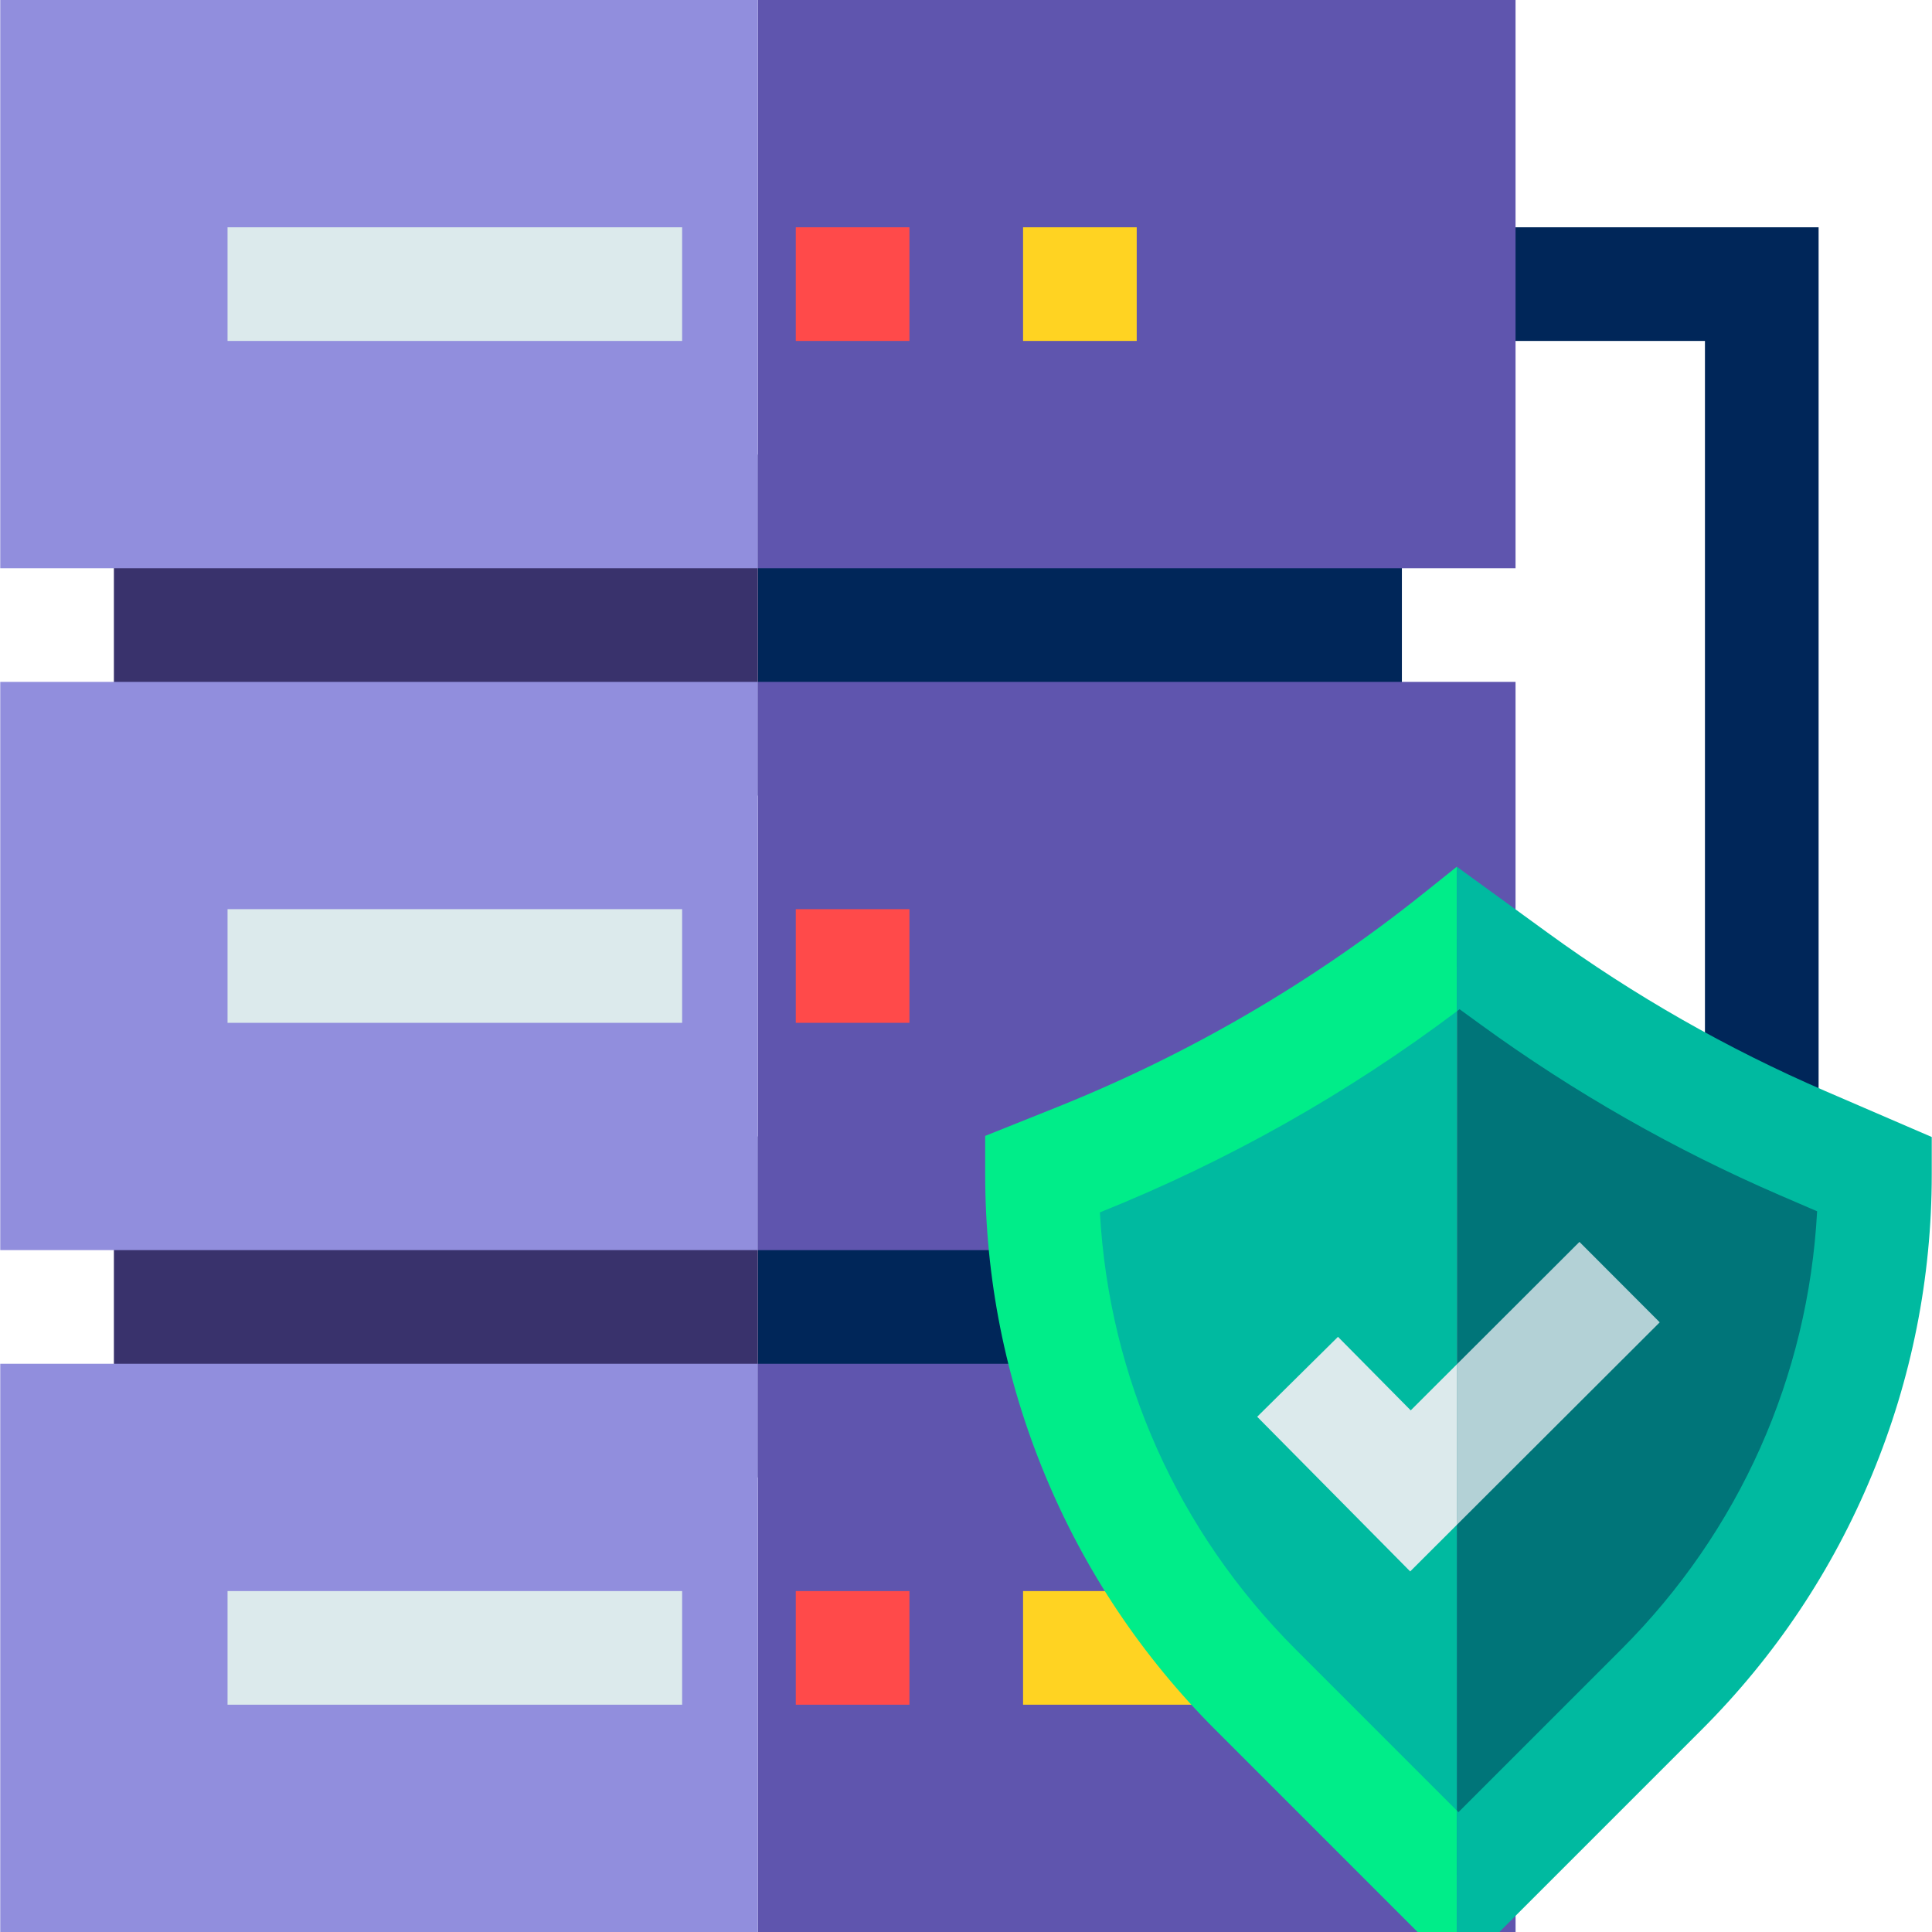
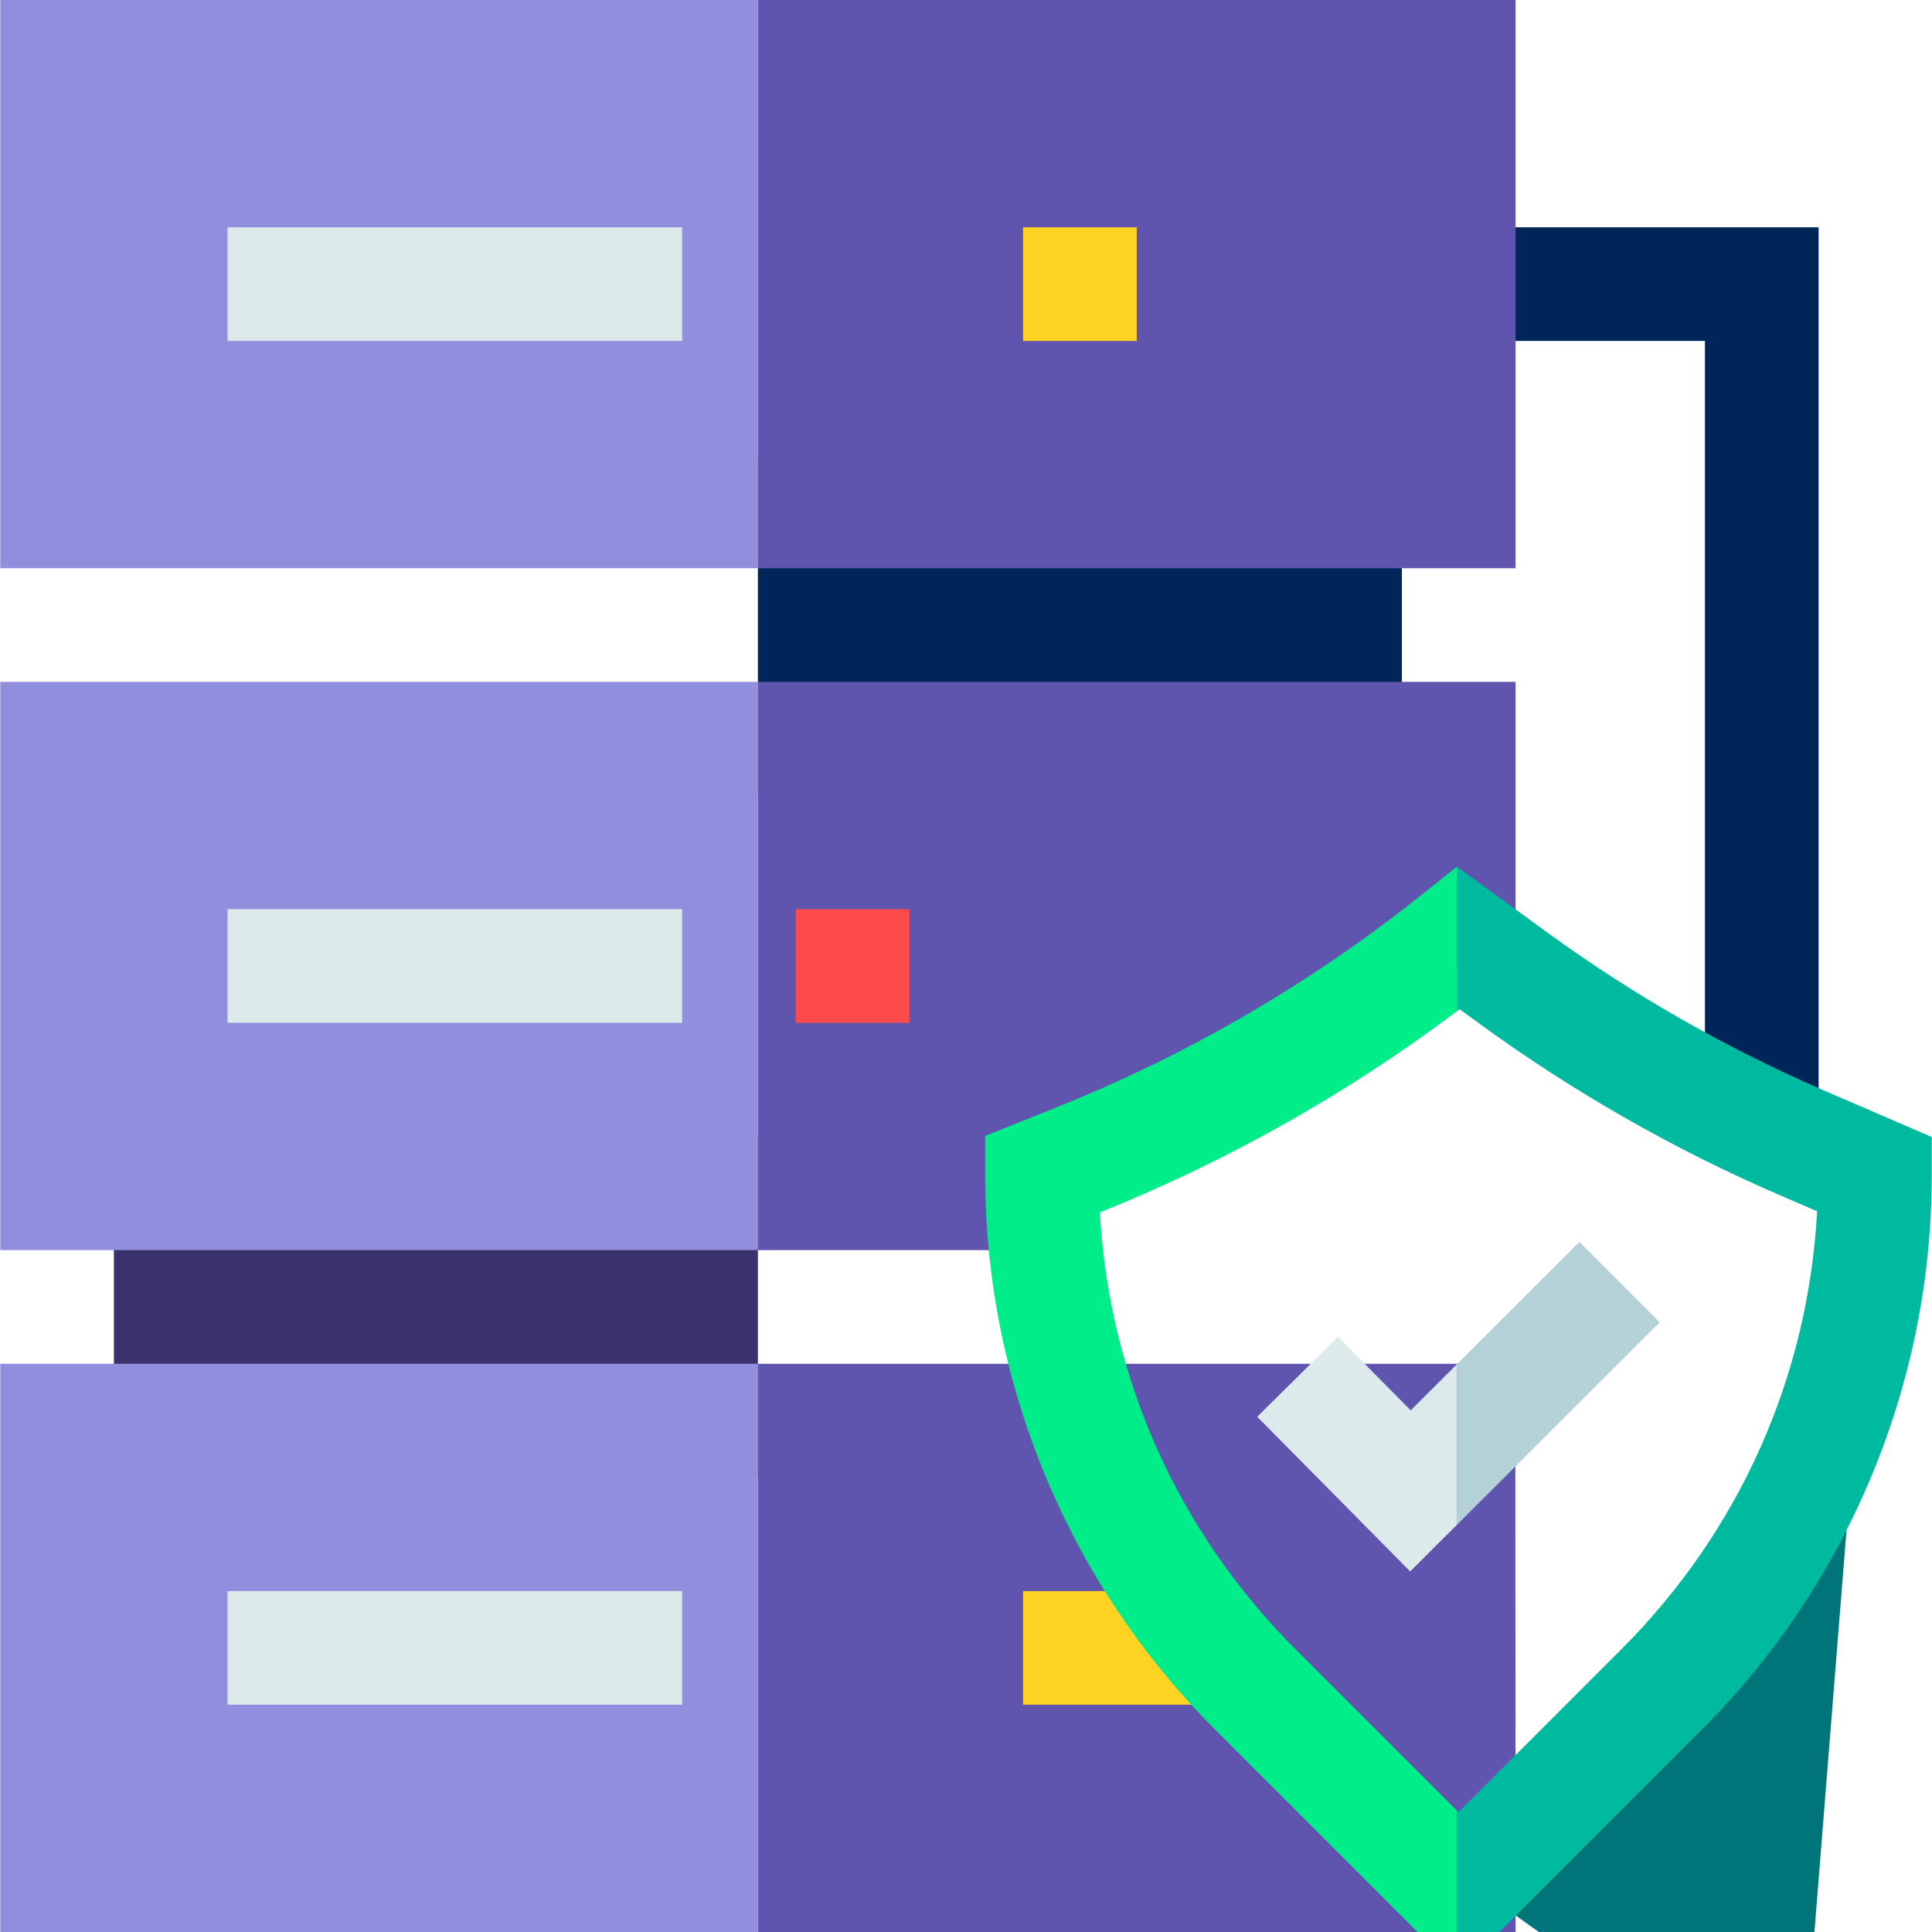
<svg xmlns="http://www.w3.org/2000/svg" id="Capa_1" enable-background="new 0 0 510 510" height="512" viewBox="0 0 510 510" width="512">
  <g>
    <path d="m480.065 295h-30v-205h-70v-30h100z" fill="#002659" />
-     <path d="m200.065 300h100v90h-100z" fill="#002659" />
    <path d="m30.065 300h170v90h-170z" fill="#39326c" />
    <path d="m200.065 120h170v90h-170z" fill="#002659" />
-     <path d="m30.065 120h170v90h-170z" fill="#39326c" />
    <path d="m200.065 0h200v150h-200z" fill="#5f55ae" />
    <path d="m.065 0h200v150h-200z" fill="#918edd" />
    <path d="m400.065 180v75h-15l-110 60v15h-75v-150z" fill="#5f55ae" />
    <path d="m.065 180h200v150h-200z" fill="#918edd" />
    <path d="m400.075 510h-200.01v-150h199.93z" fill="#5f55ae" />
    <path d="m.065 360h200v150h-200z" fill="#918edd" />
    <path d="m60.065 60h120v30h-120z" fill="#dceaec" />
-     <path d="m210.065 60h30v30h-30z" fill="#ff4a4a" />
    <path d="m270.065 60h30v30h-30z" fill="#ffd322" />
    <path d="m60.065 240h120v30h-120z" fill="#dceaec" />
    <path d="m210.065 240h30v30h-30z" fill="#ff4a4a" />
    <path d="m60.065 420h120v30h-120z" fill="#dceaec" />
-     <path d="m210.065 420h30v30h-30z" fill="#ff4a4a" />
    <path d="m270.065 420h45v30h-45z" fill="#ffd322" />
-     <path d="m494.935 310c0 51-20.26 99.9-56.32 135.97l-49.04 49.03h-5.01v-247.01c.14-.11.29-.23.43-.34l14.74 10.71c23.69 17.24 49.23 31.79 76.13 43.41z" fill="#007579" />
-     <path d="m384.565 247.99v247.01h-4.15l-49.03-49.03c-18.03-18.03-32.11-39.28-41.68-62.39-9.58-23.1-14.64-48.08-14.64-73.58l9.68-3.88c18.05-7.24 35.52-15.78 52.27-25.55 16.6-9.68 32.49-20.56 47.55-32.58z" fill="#00baa0" />
+     <path d="m494.935 310c0 51-20.26 99.9-56.32 135.97l-49.04 49.03h-5.01c.14-.11.29-.23.43-.34l14.74 10.71c23.69 17.24 49.23 31.79 76.13 43.41z" fill="#007579" />
    <path d="m384.565 228.79-8.94 7.15c-29.24 23.39-61.7 42.32-96.46 56.26l-19.1 7.65v10.15c0 27.36 5.31 54.05 15.78 79.32 10.47 25.28 25.59 47.91 44.93 67.25l53.43 53.43h10.36v-32.06l-42.58-42.58c-31.1-31.11-49.23-71.74-51.64-115.32 33.65-13.5 65.29-31.32 94.22-53.08z" fill="#00ed89" />
    <path d="m509.935 300.14v9.86c0 27.36-5.31 54.05-15.78 79.32-10.47 25.28-25.59 47.91-44.93 67.25l-53.43 53.43h-11.23v-32.06l.43.43 43.01-43.01c31.18-31.18 49.31-71.92 51.67-115.61l-9.76-4.21c-27.87-12.03-54.45-27.19-79.01-45.05l-5.61-4.08c-.24.18-.49.37-.73.55v-38.17l23.99 17.44c22.76 16.56 47.41 30.61 73.25 41.77z" fill="#00baa0" />
    <path d="m438.125 349.06-53.56 53.47v-42.38l32.37-32.32z" fill="#b3d1d6" />
    <path d="m384.565 360.15v42.38l-12.31 12.29-40.39-40.83 21.33-21.1 19.2 19.41z" fill="#dceaec" />
  </g>
</svg>